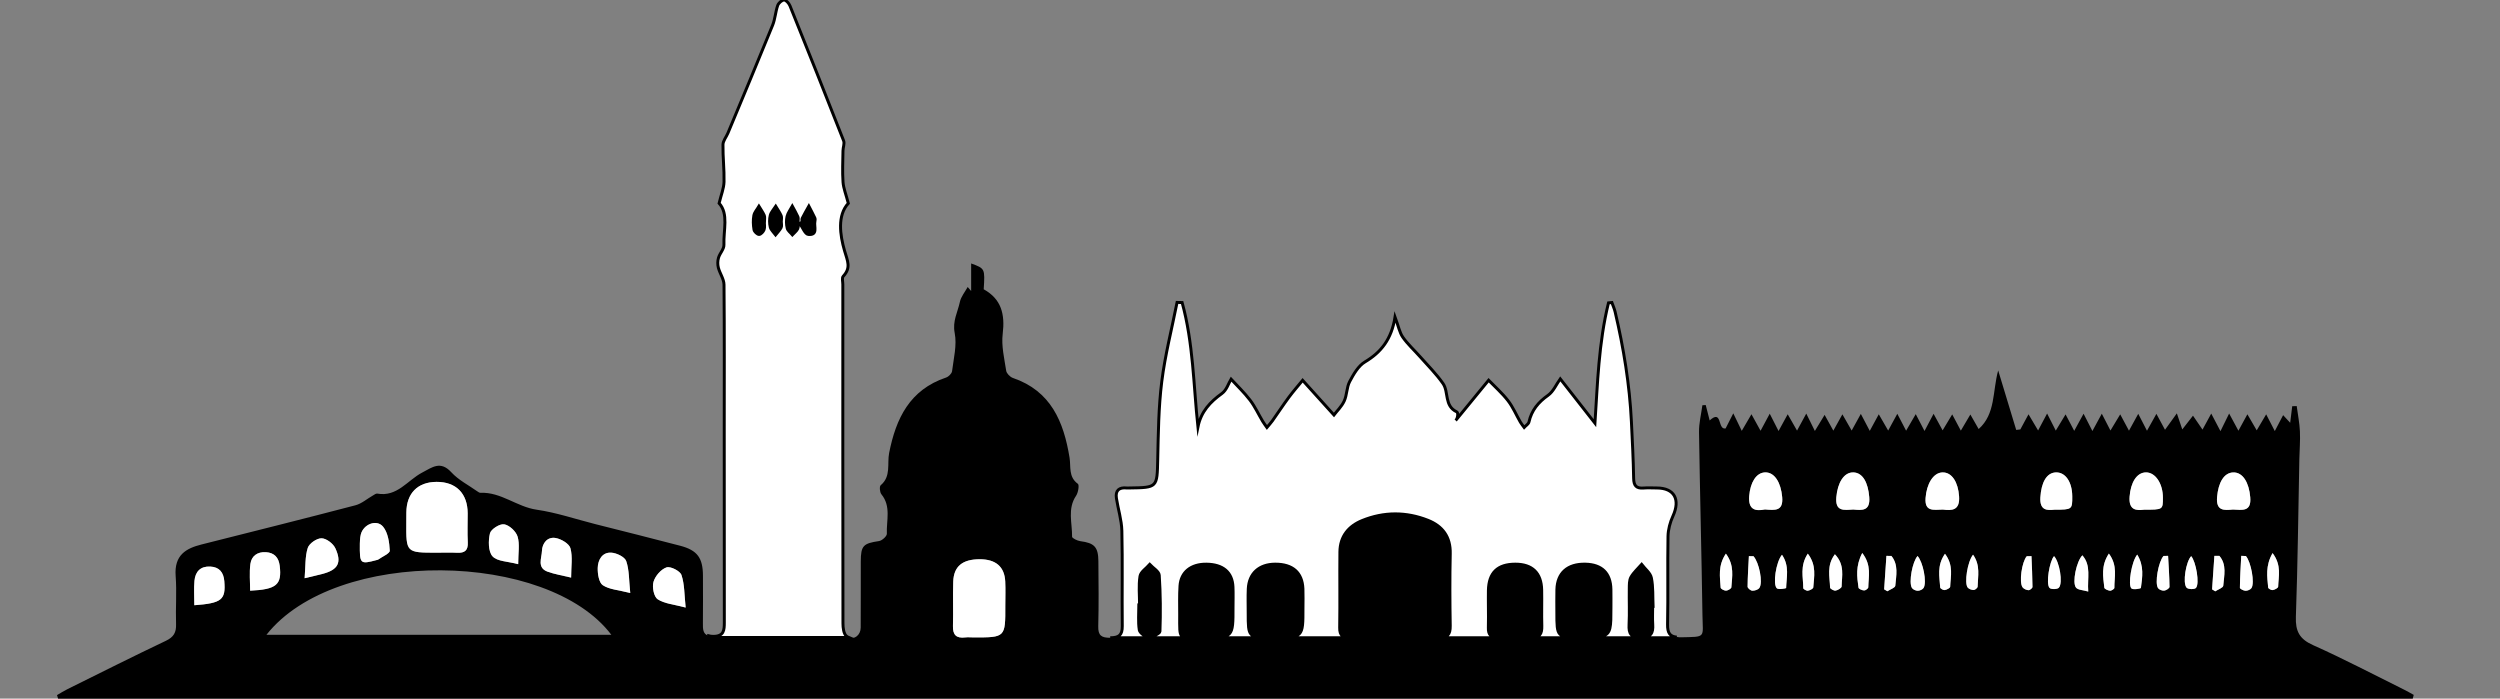
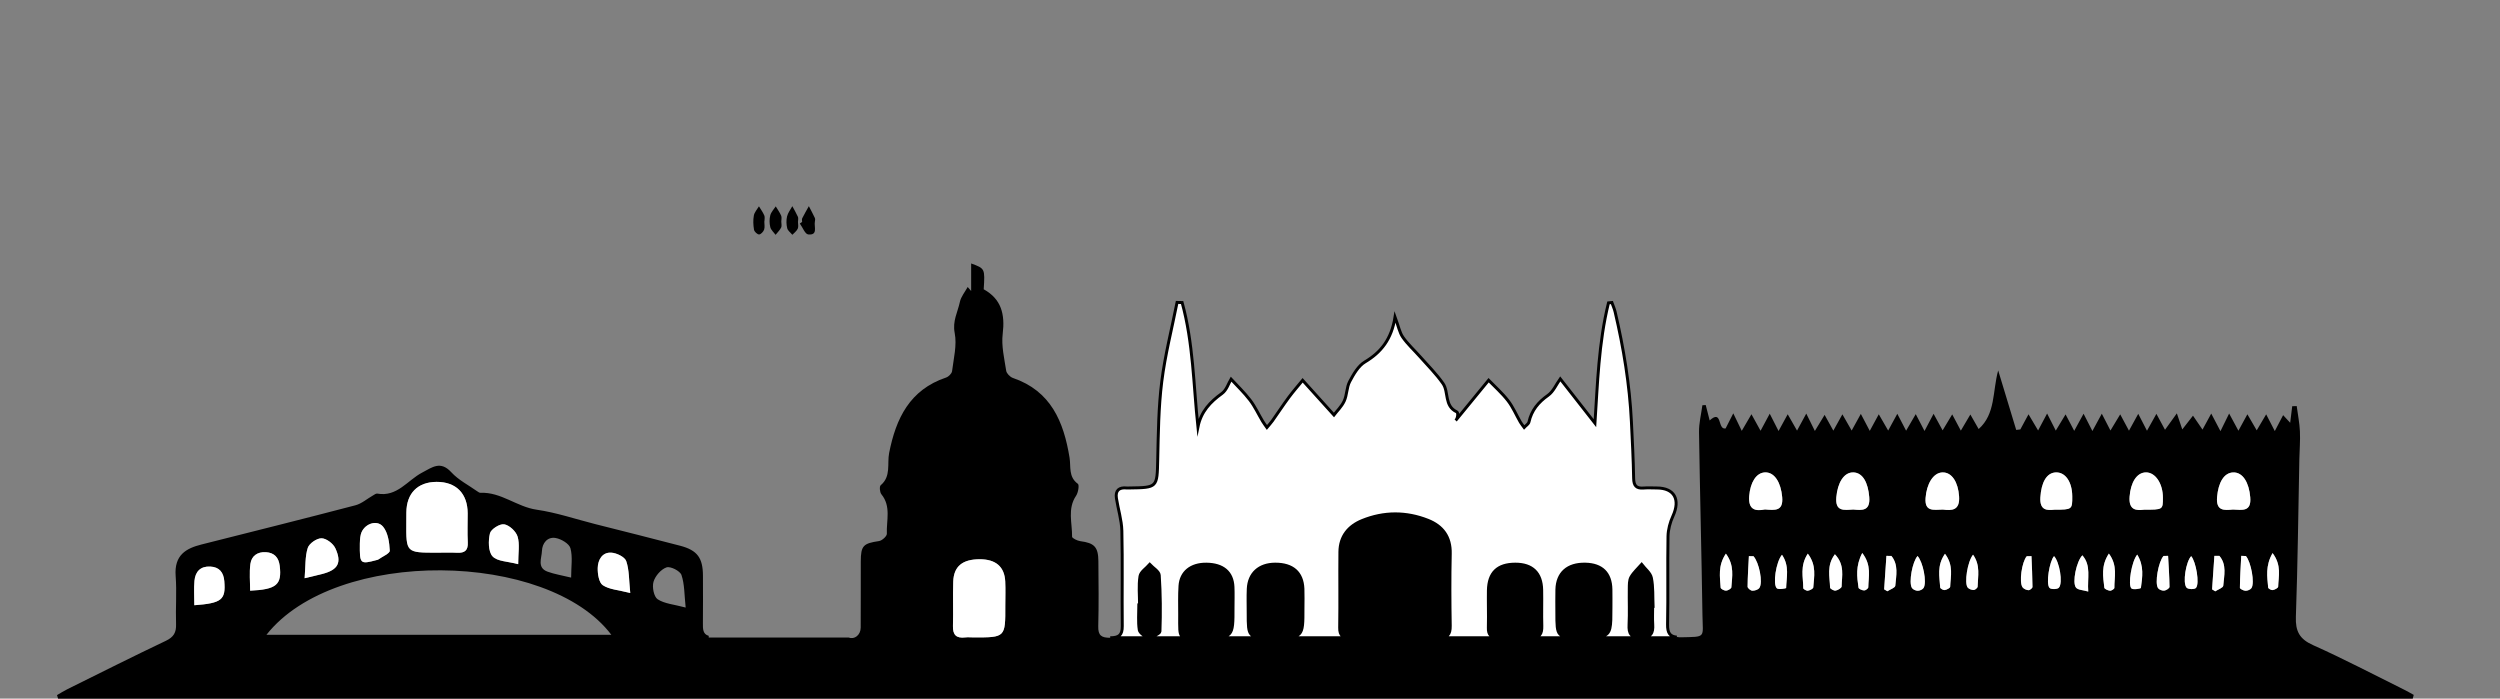
<svg xmlns="http://www.w3.org/2000/svg" version="1.1" id="Layer_1" x="0px" y="0px" width="841.89px" height="235.268px" viewBox="0 0 841.89 235.268" enable-background="new 0 0 841.89 235.268" xml:space="preserve">
  <rect x="0" y="0" width="841.89" height="235.268" fill="#808080" stroke="none" />
  <g>
    <path d="M809.539,232.218c-10.18-5.038-20.244-10.335-30.605-14.967c-4.591-2.051-5.953-4.701-5.783-9.556   c0.62-17.693,0.809-35.403,1.168-53.106c0.062-3.108,0.34-6.223,0.194-9.319c-0.134-2.852-0.705-5.683-1.084-8.523   c-0.504,0.017-1.008,0.033-1.511,0.05c-0.232,1.888-0.465,3.777-0.686,5.576c-0.689-0.749-1.418-1.536-2.376-2.574   c-1.027,1.966-1.782,3.412-2.804,5.365c-1.08-2.095-1.836-3.562-2.905-5.636c-1.24,2.1-2.125,3.598-3.185,5.392   c-1.089-1.875-1.962-3.379-3.141-5.409c-1.195,2.192-1.982,3.634-3.02,5.537c-1.098-2.032-1.917-3.554-3.125-5.793   c-1.151,2.343-1.924,3.916-2.918,5.938c-1.085-2.067-1.92-3.655-3.111-5.923c-1.193,2.195-2.004,3.687-2.936,5.401   c-1.168-1.707-2.083-3.044-3.21-4.692c-1.327,1.705-2.247,2.888-3.603,4.631c-0.648-1.918-1.08-3.194-1.83-5.409   c-1.554,2.157-2.695,3.739-3.988,5.533c-0.919-1.704-1.751-3.245-2.896-5.366c-1.26,2.258-2.11,3.783-3.174,5.689   c-1.059-2.051-1.851-3.587-2.94-5.701c-1.258,2.284-2.093,3.804-3.125,5.679c-1.067-1.991-1.852-3.453-2.949-5.499   c-1.274,2.113-2.167,3.59-3.284,5.443c-1.034-2.009-1.819-3.533-2.916-5.665c-1.265,2.332-2.099,3.869-3.164,5.831   c-1.074-2.101-1.878-3.673-2.975-5.82c-1.229,2.248-2.063,3.775-3.151,5.765c-1.075-2.048-1.839-3.502-2.91-5.542   c-1.266,2.095-2.166,3.585-3.297,5.459c-1.021-2.009-1.823-3.587-2.923-5.751c-1.204,2.265-2.024,3.81-3.032,5.707   c-1.167-1.967-2.047-3.453-3.23-5.448c-1.186,2.197-1.969,3.646-2.752,5.096c-0.464,0.057-0.927,0.114-1.391,0.171   c-1.919-6.331-3.838-12.662-6.074-20.04c-1.953,7.125-0.827,14.626-6.576,19.74c-0.783-1.376-1.65-2.896-2.791-4.898   c-1.233,2.094-2.104,3.568-3.204,5.436c-1.082-2.034-1.846-3.47-2.91-5.471c-1.28,2.133-2.169,3.614-3.225,5.373   c-1.071-1.959-1.903-3.481-3.045-5.571c-1.212,2.295-2.016,3.816-3.054,5.783c-1.095-2.105-1.854-3.567-2.95-5.673   c-1.27,2.181-2.141,3.678-3.246,5.578c-1.046-2.006-1.854-3.557-2.965-5.689c-1.227,2.253-2.064,3.792-3.075,5.647   c-1.129-1.958-1.995-3.459-3.164-5.486c-1.198,2.208-1.986,3.659-3.033,5.589c-1.078-2.049-1.89-3.593-3.007-5.718   c-1.204,2.187-2.052,3.727-3.09,5.611c-1.097-1.92-1.959-3.427-3.122-5.463c-1.208,2.177-2.005,3.613-3.048,5.495   c-1.063-1.922-1.853-3.349-2.938-5.312c-1.233,2.032-2.139,3.523-3.286,5.414c-1.013-2.046-1.798-3.632-2.895-5.849   c-1.229,2.264-2.06,3.797-3.107,5.73c-1.13-1.978-1.979-3.462-3.143-5.501c-1.217,2.225-2.012,3.677-3.085,5.638   c-1.05-2.062-1.852-3.636-2.968-5.832c-1.192,2.22-2.024,3.771-3.088,5.751c-1.1-1.995-1.934-3.508-3.069-5.568   c-1.289,2.208-2.159,3.7-3.265,5.595c-1.004-2.075-1.736-3.587-2.854-5.896c-1.173,2.31-1.969,3.875-2.582,5.083   c-2.816,0.576-1.03-6.625-5.37-2.695c-0.418-1.631-0.872-3.408-1.327-5.186c-0.375,0.025-0.75,0.051-1.126,0.076   c-0.397,3.013-1.177,6.031-1.132,9.038c0.302,20.537,0.858,41.071,1.156,61.608c0.113,7.827,1.369,7.296-7.316,7.494   c-0.492,0.012-0.932-0.004-1.333-0.045v0.207H373.865c-2.923,0.007-4.105-0.743-4.021-3.879c0.197-7.303,0.102-14.614,0.043-21.922   c-0.039-4.795-1.386-6.117-6.071-6.732c-1.021-0.134-2.795-0.999-2.788-1.504c0.071-4.608-1.625-9.39,1.351-13.792   c0.717-1.059,1.131-3.629,0.604-4.012c-3.241-2.347-2.31-5.779-2.806-8.823c-1.965-12.077-6.258-22.451-19.089-26.837   c-0.945-0.324-2.108-1.503-2.249-2.426c-0.629-4.125-1.669-8.393-1.172-12.438c0.805-6.552-0.424-11.684-6.399-14.995   c0.438-6.98,0.438-6.98-4.226-8.696c0,3.041,0,6.161,0,9.281c-0.391-0.45-0.781-0.899-1.171-1.349   c-0.908,1.671-2.255,3.25-2.63,5.034c-0.718,3.414-2.539,6.421-1.744,10.449c0.804,4.074-0.352,8.565-0.882,12.844   c-0.101,0.808-1.165,1.873-2.007,2.156c-12.244,4.113-16.897,13.76-19.194,25.443c-0.708,3.601,0.722,7.842-2.832,10.827   c-0.476,0.399-0.322,2.365,0.23,3.042c3.34,4.09,1.654,8.839,1.838,13.296c0.034,0.816-1.601,2.306-2.618,2.458   c-5.311,0.791-6.141,1.531-6.161,6.847c-0.028,7.443,0.027,14.887-0.029,22.33c-0.019,2.473-2.119,4.092-4.029,3.305h-47.149   v-0.566c-1.994-0.549-1.982-2.298-1.958-4.354c0.062-5.277,0.023-10.556,0.015-15.834c-0.01-6.042-1.863-8.621-7.686-10.152   c-9.537-2.508-19.112-4.878-28.67-7.306c-6.546-1.662-13.014-3.872-19.663-4.832c-6.66-0.962-11.954-5.979-18.888-5.683   c-0.351,0.015-0.752-0.262-1.07-0.487c-2.957-2.097-6.347-3.806-8.746-6.42c-3.671-4.002-6.406-1.7-9.852,0.103   c-4.909,2.568-8.402,8.283-15.103,7.066c-0.428-0.078-0.977,0.359-1.435,0.619c-1.971,1.119-3.798,2.761-5.912,3.315   c-17.252,4.518-34.554,8.842-51.847,13.205c-5.15,1.3-9.236,3.516-8.697,10.611c0.409,5.382-0.053,10.824,0.134,16.231   c0.097,2.805-0.805,4.345-3.431,5.595c-11.111,5.282-22.105,10.812-33.132,16.273c-1.21,0.6-2.353,1.338-3.527,2.011   c0.122,0.397,0.244,0.795,0.366,1.192c264.315,0,528.63,0,792.945,0c0.109-0.423,0.219-0.846,0.328-1.269   C811.74,233.403,810.659,232.771,809.539,232.218z M182.502,185.562c0.085-2.635,1.831-4.887,4.646-4.381   c1.87,0.337,4.539,1.913,4.954,3.447c0.792,2.928,0.23,6.223,0.23,9.881c-3.074-0.752-5.583-1.139-7.922-1.99   C180.763,191.193,182.424,187.953,182.502,185.562z M164.993,179.61c0.339-1.413,3.317-3.293,4.789-3.048   c1.752,0.292,3.996,2.386,4.525,4.149c0.77,2.562,0.197,5.528,0.197,9.279c-3.518-0.955-7.059-0.905-8.638-2.64   C164.403,185.743,164.402,182.075,164.993,179.61z M136.824,175.862c0.008-1.083,0.015-2.166,0.02-3.248   c0.029-6.482,3.806-10.313,10.19-10.337c6.555-0.025,10.441,3.911,10.459,10.608c0.009,3.248-0.13,6.503,0.036,9.743   c0.139,2.707-1.012,3.647-3.58,3.515c-2.295-0.119-4.601-0.025-6.901-0.025C136.748,186.117,136.748,186.117,136.824,175.862z    M121.177,183.061c0.036-0.38,0.001-1.759,0.317-3.052c0.848-3.461,5.344-5.283,7.518-2.631c1.647,2.011,2.112,5.302,2.247,8.065   c0.045,0.935-2.528,2.001-3.911,2.999c-0.104,0.075-0.252,0.092-0.383,0.127C121.227,190.098,121.111,190.007,121.177,183.061z    M103.64,184.514c0.486-1.507,3.035-3.258,4.635-3.243c1.603,0.016,3.908,1.757,4.642,3.332c2.277,4.877,0.908,7.272-4.222,8.638   c-1.649,0.438-3.317,0.809-6.116,1.485C102.915,190.725,102.699,187.433,103.64,184.514z M65.435,203.818   c0-2.946-0.193-5.618,0.05-8.249c0.284-3.06,2.014-4.938,5.315-4.776c3.074,0.15,4.493,1.956,4.739,4.92   C76.06,201.962,74.716,203.127,65.435,203.818z M84.324,189.892c0.364-2.682,2.387-4.116,5.217-3.945   c2.844,0.172,4.314,1.814,4.654,4.585c0.778,6.355-1.045,7.975-9.962,8.383C84.232,195.896,83.922,192.845,84.324,189.892z    M89.719,213.783c23.327-29.567,94.739-28.355,116.161,0C166.927,213.783,128.452,213.783,89.719,213.783z M203.003,197.08   c-1.32-0.876-1.771-3.823-1.72-5.816c0.067-2.671,1.474-5.335,4.562-5.157c1.798,0.105,4.551,1.432,5.038,2.842   c1.048,3.034,0.907,6.479,1.358,10.747C208.275,198.679,205.201,198.539,203.003,197.08z M221.465,201.802   c-1.284-0.847-1.91-4.128-1.391-5.888c0.576-1.955,2.523-4.206,4.383-4.846c1.312-0.45,4.572,1.201,5.033,2.567   c1.063,3.146,0.952,6.689,1.413,10.96C226.964,203.536,223.78,203.327,221.465,201.802z M327.848,214.653   c-0.944-0.002-1.9-0.104-2.83,0.007c-2.929,0.35-4.19-0.811-4.104-3.833c0.142-4.987-0.071-9.983,0.095-14.968   c0.172-5.151,3.126-7.528,8.932-7.53c5.393-0.001,8.343,2.517,8.583,7.501c0.13,2.69,0.023,5.393,0.023,8.09   C338.584,214.677,338.584,214.677,327.848,214.653z M583.045,197.782c-0.029,0.443-1.156,1.108-1.794,1.13   c-0.62,0.021-1.792-0.621-1.815-1.023c-0.21-3.606-0.997-7.347,1.768-11.452C584.164,190.45,583.285,194.193,583.045,197.782z    M592.473,197.996c-0.431,0.599-1.571,0.957-2.371,0.931c-0.571-0.02-1.596-0.869-1.592-1.341   c0.027-3.435,0.265-6.865,0.436-10.297c0.514,0.005,1.027,0.009,1.542,0.014C592.381,189.355,593.773,196.185,592.473,197.996z    M594.375,171.56c-3.417,0.697-5.692-0.004-5.317-4.576c0.364-4.42,2.296-7.771,5.295-7.9c3.255-0.14,5.377,3.44,5.81,8.296   C600.594,172.242,597.688,171.821,594.375,171.56z M601.49,198.037c-0.002,0.093-2.524,0.611-3.123,0.083   c-1.431-1.26-0.309-8.911,1.729-11.298C602.685,190.617,601.601,194.417,601.49,198.037z M610.633,197.82   c-0.03,0.435-1.157,1.011-1.835,1.107c-0.486,0.07-1.543-0.551-1.54-0.859c0.02-3.613-1.232-7.413,1.533-11.631   C611.824,190.438,610.885,194.21,610.633,197.82z M620.179,197.504c-0.009,0.506-1.273,1.266-2.042,1.393   c-0.573,0.095-1.836-0.628-1.847-1.011c-0.092-3.615-1.258-7.437,1.625-11.234C621.33,190.247,620.239,194.004,620.179,197.504z    M629.158,197.784c-0.005,0.387-0.928,1.087-1.397,1.063c-0.674-0.032-1.839-0.523-1.897-0.945   c-0.506-3.603-1.047-7.263,1.262-11.689C630.37,190.428,629.207,194.21,629.158,197.784z M624.104,171.581   c-3.123,0.187-6.141,0.778-5.712-4.147c0.421-4.838,2.538-8.455,5.77-8.347c3.148,0.105,4.908,3.425,5.318,8.257   C629.885,172.123,627.104,171.878,624.104,171.581z M638.253,197.249c-0.063,0.698-1.751,1.248-2.688,1.865   c-0.355-0.219-0.71-0.438-1.065-0.656c0.255-3.752,0.509-7.505,0.763-11.257c0.558,0.001,1.115,0.004,1.673,0.005   C639.382,190.176,638.564,193.823,638.253,197.249z M647.777,197.986c-0.341,0.543-1.295,0.962-1.966,0.959   c-0.672-0.001-1.624-0.424-1.964-0.968c-1.154-1.851,0.201-8.917,1.902-10.738C647.571,189.217,648.968,196.092,647.777,197.986z    M656.736,197.588c-0.015,0.423-1.152,1.02-1.836,1.129c-0.474,0.076-1.507-0.52-1.526-0.858   c-0.204-3.593-1.211-7.336,1.613-11.376C657.968,190.443,656.861,194.11,656.736,197.588z M654.28,171.598   c-3.18,0.083-6.181,0.806-5.831-3.919c0.346-4.667,2.548-8.497,5.685-8.589c3.204-0.094,5.277,3.329,5.6,8.04   C660.064,171.966,657.255,171.985,654.28,171.598z M665.979,197.565c-0.008,0.41-0.867,1.133-1.326,1.128   c-0.698-0.006-1.629-0.335-2.039-0.858c-1.153-1.469-0.096-8.668,1.823-11.043C667.003,190.427,666.048,194.082,665.979,197.565z    M683.108,198.755c-0.698-0.047-1.601-0.43-1.999-0.975c-1.246-1.705-0.231-8.575,1.403-10.463   c0.533-0.011,1.065-0.022,1.598-0.033c0.135,3.461,0.312,6.921,0.337,10.382C684.45,198.052,683.549,198.784,683.108,198.755z    M693.343,197.909c-0.501,0.568-2.612,0.626-3.139,0.087c-1.319-1.35-0.01-9.061,1.506-10.711   C693.492,189.082,694.803,196.253,693.343,197.909z M691.833,171.641c-2.386,0.256-4.997,0.345-4.727-4.147   c0.299-4.957,2.049-8.283,5.197-8.406c3.223-0.125,5.505,3.185,5.542,8.039C697.879,171.583,697.812,171.64,691.833,171.641z    M703.227,199.208c-1.738-0.514-3.453-0.499-4.123-1.328c-1.369-1.696,0.174-8.909,2.15-10.872   C704.307,190.512,702.881,194.577,703.227,199.208z M712.026,197.982c0.006,0.334-0.997,0.995-1.478,0.948   c-0.688-0.068-1.858-0.59-1.904-1.017c-0.388-3.617-1.206-7.347,1.535-11.498C713.236,190.54,711.972,194.375,712.026,197.982z    M720.963,197.989c-0.032,0.236-2.563,0.702-3.175,0.179c-1.28-1.097,0.037-9.17,1.938-11.402   C722.105,190.648,721.448,194.367,720.963,197.989z M722.036,171.641c-2.601,0.333-5.231,0.227-4.884-4.39   c0.354-4.733,2.382-8.167,5.545-8.168c3.157,0,5.671,3.767,5.679,8.517C728.383,171.647,728.383,171.647,722.036,171.641z    M728.833,198.9c-0.67,0.076-1.681-0.292-2.076-0.816c-1.226-1.628,0.108-8.961,1.822-10.858c0.513-0.012,1.026-0.024,1.539-0.037   c0.187,3.485,0.439,6.971,0.475,10.458C730.598,198.086,729.486,198.826,728.833,198.9z M739.487,198.001   c-0.514,0.537-2.63,0.478-3.137-0.092c-1.44-1.618-0.175-8.879,1.543-10.625C739.494,189.076,740.832,196.594,739.487,198.001z    M748.698,197.237c-0.059,0.703-1.759,1.27-2.702,1.899c-0.354-0.223-0.708-0.445-1.062-0.668   c0.258-3.762,0.515-7.524,0.772-11.286c0.561,0.004,1.12,0.007,1.681,0.011C749.942,190.146,748.982,193.817,748.698,197.237z    M751.955,171.589c-2.922,0.273-5.761,0.578-5.34-4.244c0.415-4.755,2.259-8.145,5.416-8.25c3.281-0.11,5.344,3.449,5.754,8.358   C758.201,172.435,755.11,171.726,751.955,171.589z M758.188,198.046c-0.364,0.533-1.328,0.924-2.003,0.901   c-0.668-0.021-1.89-0.651-1.886-1.004c0.034-3.587,0.271-7.172,0.451-10.757c0.521,0.021,1.044,0.041,1.565,0.062   C758.036,189.201,759.371,196.315,758.188,198.046z M767.184,197.579c-0.014,0.423-1.148,1.027-1.83,1.14   c-0.476,0.078-1.508-0.5-1.537-0.851c-0.316-3.616-0.985-7.323,1.49-11.615C768.427,190.428,767.288,194.101,767.184,197.579z" />
    <path fill="#FFFFFF" d="M147.049,186.117c2.301,0,4.606-0.094,6.901,0.025c2.568,0.132,3.719-0.808,3.58-3.515   c-0.167-3.24-0.027-6.495-0.036-9.743c-0.018-6.697-3.904-10.634-10.459-10.608c-6.385,0.024-10.161,3.855-10.19,10.337   c-0.005,1.083-0.012,2.165-0.02,3.248C136.748,186.117,136.748,186.117,147.049,186.117z" />
    <path fill="#FFFFFF" d="M338.523,195.83c-0.24-4.984-3.19-7.502-8.583-7.501c-5.806,0.002-8.759,2.379-8.932,7.53   c-0.166,4.984,0.046,9.98-0.095,14.968c-0.086,3.022,1.176,4.183,4.104,3.833c0.93-0.111,1.886-0.009,2.83-0.007   c10.736,0.023,10.736,0.023,10.699-10.733C338.546,201.223,338.653,198.521,338.523,195.83z" />
    <path fill="#FFFFFF" d="M600.162,167.379c-0.433-4.855-2.555-8.436-5.81-8.296c-2.999,0.129-4.931,3.48-5.295,7.9   c-0.375,4.572,1.9,5.273,5.317,4.576C597.688,171.821,600.594,172.242,600.162,167.379z" />
    <path fill="#FFFFFF" d="M624.161,159.087c-3.231-0.107-5.349,3.509-5.77,8.347c-0.429,4.925,2.589,4.333,5.712,4.147   c3,0.297,5.781,0.542,5.376-4.237C629.069,162.512,627.31,159.192,624.161,159.087z" />
    <path fill="#FFFFFF" d="M757.785,167.453c-0.41-4.91-2.473-8.469-5.754-8.358c-3.157,0.105-5.001,3.496-5.416,8.25   c-0.421,4.822,2.418,4.517,5.34,4.244C755.11,171.726,758.201,172.435,757.785,167.453z" />
    <path fill="#FFFFFF" d="M728.376,167.599c-0.008-4.75-2.521-8.517-5.679-8.517c-3.163,0.002-5.19,3.436-5.545,8.168   c-0.348,4.617,2.283,4.723,4.884,4.39C728.383,171.647,728.383,171.647,728.376,167.599z" />
    <path fill="#FFFFFF" d="M654.134,159.09c-3.137,0.092-5.339,3.921-5.685,8.589c-0.35,4.725,2.651,4.001,5.831,3.919   c2.975,0.387,5.784,0.368,5.453-4.468C659.411,162.418,657.338,158.996,654.134,159.09z" />
-     <path fill="#FFFFFF" d="M224.457,191.068c-1.86,0.64-3.807,2.891-4.383,4.846c-0.519,1.76,0.107,5.041,1.391,5.888   c2.314,1.525,5.499,1.734,9.437,2.794c-0.461-4.271-0.349-7.813-1.413-10.96C229.029,192.27,225.769,190.618,224.457,191.068z" />
    <path fill="#FFFFFF" d="M205.845,186.107c-3.088-0.178-4.495,2.486-4.562,5.157c-0.05,1.993,0.4,4.94,1.72,5.816   c2.198,1.459,5.272,1.599,9.237,2.616c-0.451-4.268-0.31-7.713-1.358-10.747C210.396,187.539,207.643,186.212,205.845,186.107z" />
    <path fill="#FFFFFF" d="M112.917,184.602c-0.734-1.574-3.039-3.316-4.642-3.332c-1.601-0.015-4.149,1.736-4.635,3.243   c-0.94,2.919-0.725,6.211-1.061,10.212c2.799-0.677,4.466-1.047,6.116-1.485C113.825,191.874,115.194,189.479,112.917,184.602z" />
-     <path fill="#FFFFFF" d="M184.41,192.519c2.34,0.852,4.849,1.238,7.922,1.99c0-3.658,0.562-6.953-0.23-9.881   c-0.415-1.534-3.083-3.11-4.954-3.447c-2.815-0.506-4.561,1.746-4.646,4.381C182.424,187.953,180.763,191.193,184.41,192.519z" />
    <path fill="#FFFFFF" d="M94.194,190.532c-0.339-2.771-1.81-4.413-4.654-4.585c-2.83-0.171-4.853,1.263-5.217,3.945   c-0.401,2.953-0.092,6.004-0.092,9.023C93.149,198.507,94.973,196.888,94.194,190.532z" />
    <path fill="#FFFFFF" d="M70.801,190.793c-3.301-0.162-5.031,1.717-5.315,4.776c-0.244,2.631-0.05,5.303-0.05,8.249   c9.281-0.691,10.625-1.856,10.105-8.105C75.293,192.749,73.875,190.943,70.801,190.793z" />
    <path fill="#FFFFFF" d="M692.304,159.087c-3.148,0.123-4.898,3.449-5.197,8.406c-0.271,4.493,2.341,4.404,4.727,4.147   c5.979-0.001,6.046-0.059,6.013-4.515C697.809,162.272,695.526,158.962,692.304,159.087z" />
    <path fill="#FFFFFF" d="M126.965,188.569c0.13-0.035,0.278-0.052,0.383-0.127c1.382-0.998,3.956-2.064,3.911-2.999   c-0.135-2.764-0.6-6.055-2.247-8.065c-2.173-2.652-6.669-0.83-7.518,2.631c-0.316,1.293-0.282,2.672-0.317,3.052   C121.111,190.007,121.227,190.098,126.965,188.569z" />
    <path fill="#FFFFFF" d="M174.504,189.99c0-3.75,0.573-6.717-0.197-9.279c-0.53-1.764-2.773-3.857-4.525-4.149   c-1.471-0.245-4.45,1.635-4.789,3.048c-0.591,2.464-0.59,6.133,0.873,7.74C167.446,189.085,170.986,189.035,174.504,189.99z" />
    <path fill="#FFFFFF" d="M754.751,187.187c-0.181,3.585-0.417,7.17-0.451,10.757c-0.004,0.353,1.218,0.982,1.886,1.004   c0.675,0.022,1.639-0.368,2.003-0.901c1.183-1.73-0.152-8.845-1.872-10.798C755.795,187.228,755.272,187.207,754.751,187.187z" />
    <path fill="#FFFFFF" d="M728.579,187.226c-1.714,1.897-3.048,9.23-1.822,10.858c0.396,0.524,1.406,0.893,2.076,0.816   c0.653-0.074,1.765-0.814,1.76-1.253c-0.035-3.487-0.288-6.973-0.475-10.458C729.605,187.202,729.092,187.214,728.579,187.226z" />
    <path fill="#FFFFFF" d="M701.254,187.008c-1.977,1.963-3.52,9.176-2.15,10.872c0.67,0.829,2.385,0.814,4.123,1.328   C702.881,194.577,704.307,190.512,701.254,187.008z" />
    <path fill="#FFFFFF" d="M588.945,187.289c-0.171,3.432-0.408,6.863-0.436,10.297c-0.004,0.472,1.021,1.321,1.592,1.341   c0.8,0.026,1.94-0.332,2.371-0.931c1.301-1.812-0.092-8.641-1.985-10.694C589.973,187.297,589.459,187.293,588.945,187.289z" />
    <path fill="#FFFFFF" d="M643.848,197.978c0.34,0.544,1.292,0.967,1.964,0.968c0.671,0.003,1.625-0.416,1.966-0.959   c1.19-1.895-0.206-8.77-2.027-10.747C644.049,189.061,642.693,196.127,643.848,197.978z" />
    <path fill="#FFFFFF" d="M616.29,197.886c0.011,0.383,1.273,1.105,1.847,1.011c0.769-0.127,2.033-0.887,2.042-1.393   c0.061-3.5,1.151-7.257-2.264-10.852C615.032,190.449,616.198,194.271,616.29,197.886z" />
    <path fill="#FFFFFF" d="M579.436,197.889c0.023,0.402,1.195,1.045,1.815,1.023c0.638-0.021,1.765-0.687,1.794-1.13   c0.24-3.589,1.119-7.332-1.842-11.345C578.438,190.542,579.226,194.282,579.436,197.889z" />
    <path fill="#FFFFFF" d="M607.258,198.068c-0.003,0.309,1.054,0.93,1.54,0.859c0.678-0.097,1.805-0.673,1.835-1.107   c0.252-3.61,1.191-7.383-1.842-11.383C606.025,190.655,607.277,194.455,607.258,198.068z" />
    <path fill="#FFFFFF" d="M690.204,197.996c0.526,0.539,2.638,0.481,3.139-0.087c1.46-1.656,0.149-8.827-1.633-10.625   C690.194,188.936,688.885,196.646,690.204,197.996z" />
    <path fill="#FFFFFF" d="M717.788,198.168c0.611,0.523,3.143,0.058,3.175-0.179c0.485-3.622,1.143-7.341-1.236-11.223   C717.825,188.998,716.508,197.071,717.788,198.168z" />
    <path fill="#FFFFFF" d="M598.367,198.12c0.599,0.528,3.121,0.01,3.123-0.083c0.11-3.62,1.194-7.42-1.394-11.215   C598.059,189.209,596.937,196.86,598.367,198.12z" />
    <path fill="#FFFFFF" d="M625.863,197.902c0.059,0.422,1.224,0.913,1.897,0.945c0.47,0.023,1.393-0.677,1.397-1.063   c0.049-3.574,1.212-7.356-2.033-11.571C624.816,190.64,625.357,194.3,625.863,197.902z" />
    <path fill="#FFFFFF" d="M635.262,187.201c-0.254,3.752-0.508,7.505-0.763,11.257c0.355,0.219,0.71,0.438,1.065,0.656   c0.938-0.617,2.625-1.167,2.688-1.865c0.312-3.426,1.129-7.073-1.318-10.043C636.377,187.205,635.819,187.202,635.262,187.201z" />
    <path fill="#FFFFFF" d="M708.645,197.914c0.046,0.427,1.216,0.948,1.904,1.017c0.48,0.047,1.483-0.614,1.478-0.948   c-0.055-3.607,1.21-7.442-1.847-11.566C707.438,190.567,708.257,194.297,708.645,197.914z" />
    <path fill="#FFFFFF" d="M736.351,197.909c0.507,0.569,2.623,0.629,3.137,0.092c1.345-1.407,0.007-8.925-1.594-10.716   C736.176,189.03,734.91,196.291,736.351,197.909z" />
    <path fill="#FFFFFF" d="M745.707,187.183c-0.258,3.762-0.515,7.524-0.772,11.286c0.354,0.223,0.707,0.445,1.062,0.668   c0.943-0.63,2.644-1.196,2.702-1.899c0.284-3.42,1.244-7.091-1.311-10.044C746.827,187.189,746.268,187.187,745.707,187.183z" />
    <path fill="#FFFFFF" d="M682.513,187.317c-1.635,1.888-2.649,8.758-1.403,10.463c0.398,0.545,1.301,0.928,1.999,0.975   c0.44,0.029,1.342-0.703,1.339-1.089c-0.024-3.461-0.202-6.921-0.337-10.382C683.578,187.295,683.046,187.306,682.513,187.317z" />
    <path fill="#FFFFFF" d="M662.613,197.835c0.41,0.523,1.341,0.853,2.039,0.858c0.459,0.005,1.318-0.718,1.326-1.128   c0.069-3.483,1.024-7.139-1.542-10.774C662.518,189.167,661.46,196.366,662.613,197.835z" />
    <path fill="#FFFFFF" d="M653.374,197.858c0.02,0.339,1.053,0.935,1.526,0.858c0.684-0.109,1.821-0.706,1.836-1.129   c0.125-3.478,1.231-7.145-1.749-11.105C652.163,190.522,653.17,194.266,653.374,197.858z" />
    <path fill="#FFFFFF" d="M763.816,197.868c0.029,0.351,1.062,0.929,1.537,0.851c0.682-0.112,1.816-0.717,1.83-1.14   c0.104-3.479,1.243-7.151-1.877-11.326C762.831,190.545,763.5,194.252,763.816,197.868z" />
    <path fill="#FFFFFF" d="M493.054,138.111c-0.858,1.046-1.722,2.101-2.584,3.154c-0.001,0-0.001,0.001-0.001,0.001   C491.333,140.211,492.195,139.159,493.054,138.111z" />
    <path fill="#FFFFFF" d="M490.469,141.267L490.469,141.267c-0.081,0.098-0.161,0.196-0.242,0.295   C490.315,141.486,490.396,141.384,490.469,141.267z" />
    <path fill="#FFFFFF" stroke="#000000" stroke-miterlimit="10" d="M564.667,214.568c-2.294-0.229-3.164-1.373-3.104-4.307   c0.204-9.875-0.031-19.759,0.147-29.635c0.042-2.299,0.702-4.734,1.664-6.839c2.557-5.597,0.461-9.447-5.429-9.455   c-1.488-0.002-2.985-0.105-4.464,0.016c-2.444,0.2-3.301-0.791-3.343-3.26c-0.108-6.347-0.44-12.691-0.749-19.034   c-0.61-12.525-2.622-24.848-5.491-37.04c-0.252-1.071-0.725-2.089-1.095-3.132c-0.379,0.037-0.758,0.074-1.137,0.11   c-3.331,13.488-3.689,27.408-4.558,40.518c-3.953-5.05-7.861-10.043-11.685-14.928c-1.315,1.843-2.312,4.272-4.122,5.552   c-3.285,2.325-5.533,5.042-6.418,8.974c-0.156,0.695-1.057,1.223-1.613,1.827c-0.43-0.594-0.914-1.156-1.278-1.789   c-1.387-2.411-2.481-5.041-4.164-7.219c-1.972-2.553-4.44-4.721-6.528-6.883c-2.577,3.146-5.385,6.572-8.247,10.066   c-0.858,1.048-1.721,2.101-2.585,3.155v0c-0.073,0.117-0.153,0.22-0.242,0.295c0.081-0.099,0.161-0.197,0.242-0.295v0   c0.062-0.1,0.117-0.212,0.167-0.332c0.024-0.059,0.042-0.123,0.063-0.186c0.025-0.073,0.051-0.145,0.07-0.221   c0.018-0.064,0.029-0.129,0.044-0.195c0.017-0.08,0.032-0.157,0.044-0.237c0.009-0.063,0.015-0.123,0.021-0.185   c0.008-0.082,0.014-0.162,0.015-0.241c0.002-0.056,0.002-0.11,0-0.164c-0.003-0.08-0.011-0.153-0.021-0.226   c-0.007-0.045-0.012-0.09-0.021-0.131c-0.017-0.073-0.04-0.134-0.066-0.193c-0.012-0.028-0.021-0.061-0.035-0.084   c-0.045-0.075-0.099-0.135-0.166-0.166c-4.284-2.002-2.648-6.688-4.639-9.545c-2.262-3.248-5.124-6.08-7.758-9.065   c-1.927-2.184-4.127-4.167-5.781-6.536c-1.101-1.578-1.455-3.677-2.608-6.804c-1.2,7.486-4.674,11.866-10.139,15.13   c-2.245,1.34-3.83,4.145-5.134,6.592c-1.043,1.959-0.901,4.528-1.848,6.564c-0.881,1.895-2.504,3.445-3.464,4.707   c-3.604-3.992-7.174-7.948-10.538-11.676c-1.497,1.833-3.156,3.717-4.645,5.727c-1.914,2.583-3.675,5.279-5.534,7.903   c-0.56,0.789-1.229,1.498-1.848,2.244c-0.482-0.692-1.008-1.359-1.438-2.083c-1.415-2.377-2.583-4.937-4.246-7.122   c-1.946-2.557-4.312-4.795-6.397-7.064c-0.793,1.312-1.481,3.683-3.059,4.822c-3.944,2.847-7.045,6.062-8.1,11.3   c-1.488-14.217-1.575-28.333-5.314-41.917c-0.569-0.012-1.138-0.023-1.707-0.035c-1.767,8.883-4.034,17.704-5.154,26.668   c-1.083,8.674-1.161,17.492-1.359,26.253c-0.213,9.423-0.05,9.427-9.615,9.564c-0.271,0.004-0.545,0.031-0.812,0.002   c-2.614-0.29-3.888,0.852-3.48,3.479c0.568,3.667,1.744,7.302,1.83,10.97c0.25,10.686,0.01,21.381,0.137,32.071   c0.036,3.062-1.135,3.912-4.069,3.919h190.802V214.568z M390.619,212.633c-0.026,0.73-2.536,1.905-3.883,1.889   c-1.084-0.014-2.925-1.397-3.076-2.381c-0.423-2.761-0.147-5.63-0.147-8.456c0.08-0.001,0.16-0.001,0.241-0.001   c0-3.225-0.35-6.507,0.154-9.65c0.234-1.458,2.13-2.649,3.273-3.961c1.117,1.205,3.115,2.35,3.2,3.622   C390.798,199.991,390.843,206.325,390.619,212.633z M405.079,214.696c-8.39-0.066-7.817,1.382-7.814-7.696   c0.001-3.232-0.102-6.473,0.105-9.692c0.299-4.663,3.718-7.375,8.894-7.32c5.579,0.059,8.731,2.717,8.945,7.653   c0.1,2.286,0.018,4.579,0.018,6.868C415.245,214.717,415.244,214.775,405.079,214.696z M428.702,214.714   c-8.367,0.002-8.368,0.002-8.368-8.305c0-2.705-0.091-5.415,0.029-8.114c0.231-5.194,3.658-8.289,9.04-8.312   c5.891-0.024,9.133,2.81,9.363,8.278c0.09,2.16,0.014,4.327,0.014,6.491C438.801,214.71,438.801,214.71,428.702,214.714z    M488.377,210.771c0.049,2.98-0.986,4.073-4.003,3.954c-4.991-0.196-9.996-0.053-14.995-0.053c0,0.005,0,0.011,0,0.017   c-4.863,0-9.729-0.094-14.59,0.039c-2.498,0.067-3.688-0.57-3.643-3.367c0.138-8.51-0.012-17.023,0.074-25.535   c0.053-5.184,2.903-8.663,7.517-10.535c7.304-2.963,14.776-2.975,22.1-0.09c4.969,1.958,7.673,5.584,7.544,11.252   C488.196,194.556,488.244,202.667,488.377,210.771z M515.548,214.673c-3.639-0.187-7.298-0.133-10.939,0.003   c-2.429,0.09-3.486-0.836-3.397-3.276c0.089-2.429,0.019-4.863,0.014-7.295c-0.004-1.757-0.033-3.514,0.001-5.27   c0.115-5.968,3.07-8.842,9.066-8.85c5.685-0.008,8.759,2.942,8.873,8.658c0.081,4.052-0.072,8.108,0.049,12.159   C519.293,213.466,518.509,214.824,515.548,214.673z M542.496,204.566c0,6.621,0,8.872-2.852,9.641   c-0.657,0.177-1.467,0.275-2.464,0.33c-0.408,0.022-0.849,0.038-1.323,0.049c-0.474,0.01-0.981,0.016-1.526,0.019   c-0.544,0.003-1.125,0.004-1.744,0.005c-8.309,0.011-8.309,0.011-8.308-8.376c0-2.569-0.053-5.141,0.015-7.708   c0.146-5.59,3.613-8.659,9.566-8.541c5.567,0.111,8.529,3.013,8.627,8.496C542.524,200.509,542.494,202.538,542.496,204.566z    M556.569,210.278c0.193,2.928-0.593,4.387-3.989,4.402c-3.366,0.017-4.143-1.282-3.986-4.312c0.207-4.023,0.01-8.065,0.074-12.098   c0.021-1.328-0.038-2.854,0.571-3.931c0.9-1.59,2.366-2.858,3.591-4.263c1.141,1.495,2.94,2.857,3.278,4.517   c0.637,3.119,0.428,6.41,0.57,9.63c-0.044,0.002-0.089,0.004-0.135,0.006C556.544,206.246,556.437,208.271,556.569,210.278z" />
    <path fill="#FFFFFF" d="M490.47,141.265c0.061-0.099,0.116-0.211,0.166-0.331C490.586,141.054,490.531,141.166,490.47,141.265   C490.469,141.266,490.469,141.265,490.47,141.265z" />
    <polygon fill="#FFFFFF" points="490.469,141.266 490.47,141.265 490.469,141.266  " />
    <path fill="#FFFFFF" d="M493.054,138.111c2.862-3.494,5.67-6.92,8.247-10.066C498.723,131.191,495.916,134.617,493.054,138.111z" />
    <path d="M480.837,175.201c-7.323-2.885-14.796-2.873-22.1,0.09c-4.613,1.872-7.464,5.351-7.517,10.535   c-0.086,8.511,0.063,17.025-0.074,25.535c-0.046,2.797,1.145,3.435,3.643,3.367c4.86-0.133,9.727-0.039,14.59-0.039   c0-0.006,0-0.012,0-0.017c4.999,0,10.004-0.144,14.995,0.053c3.017,0.119,4.052-0.974,4.003-3.954   c-0.133-8.104-0.181-16.215,0.004-24.317C488.51,180.786,485.806,177.159,480.837,175.201z" />
    <path d="M542.494,204.566c0-2.028,0.03-4.058-0.007-6.086c-0.098-5.483-3.06-8.385-8.627-8.496   c-5.953-0.118-9.42,2.951-9.566,8.541c-0.067,2.567-0.015,5.139-0.015,7.708c-0.001,8.387-0.001,8.387,8.308,8.376   c0.619-0.001,1.2-0.002,1.744-0.005c0.545-0.003,1.053-0.009,1.526-0.019c0.475-0.011,0.915-0.026,1.323-0.049   c0.997-0.055,1.807-0.153,2.464-0.33C542.496,213.438,542.496,211.188,542.494,204.566z" />
    <path fill="#FFFFFF" d="M542.494,204.566c0.002,6.621,0.002,8.872-2.85,9.641c2.852-0.769,2.852-3.02,2.852-9.641   c-0.002-2.028,0.028-4.058-0.009-6.086C542.524,200.509,542.494,202.538,542.494,204.566z" />
    <path d="M438.766,198.261c-0.23-5.469-3.473-8.303-9.363-8.278c-5.382,0.023-8.809,3.118-9.04,8.312   c-0.12,2.699-0.029,5.409-0.029,8.114c0,8.307,0.001,8.307,8.368,8.305c10.099-0.004,10.099-0.004,10.077-9.962   C438.779,202.588,438.855,200.421,438.766,198.261z" />
    <path d="M519.165,198.644c-0.114-5.716-3.188-8.666-8.873-8.658c-5.996,0.008-8.951,2.882-9.066,8.85   c-0.034,1.756-0.005,3.513,0.004,5.27c0,2.432,0.07,4.866-0.019,7.295c-0.089,2.44,0.969,3.366,3.397,3.276   c3.642-0.136,7.301-0.189,10.939-0.003c2.961,0.151,3.745-1.207,3.666-3.87C519.093,206.752,519.246,202.695,519.165,198.644z" />
    <path fill="#FFFFFF" d="M501.229,204.104c-0.009-1.757-0.038-3.514-0.004-5.27c-0.034,1.756-0.005,3.513-0.001,5.27   c0.005,2.432,0.075,4.866-0.014,7.295C501.3,208.971,501.229,206.536,501.229,204.104z" />
    <path d="M415.208,197.641c-0.214-4.937-3.366-7.595-8.945-7.653c-5.176-0.055-8.595,2.657-8.894,7.32   c-0.207,3.22-0.104,6.46-0.105,9.692c-0.003,9.078-0.576,7.63,7.814,7.696c10.165,0.079,10.166,0.021,10.146-10.188   C415.226,202.22,415.308,199.927,415.208,197.641z" />
    <path d="M556.679,204.224c-0.143-3.22,0.066-6.511-0.57-9.63c-0.338-1.659-2.138-3.021-3.278-4.517   c-1.225,1.404-2.69,2.673-3.591,4.263c-0.609,1.077-0.55,2.603-0.571,3.931c-0.064,4.032,0.133,8.074-0.074,12.098   c-0.156,3.03,0.62,4.329,3.986,4.312c3.396-0.016,4.183-1.475,3.989-4.402c-0.133-2.008-0.025-4.032-0.025-6.049   C556.59,204.228,556.635,204.226,556.679,204.224z" />
    <path d="M387.181,190.072c-1.143,1.312-3.039,2.503-3.273,3.961c-0.504,3.144-0.154,6.426-0.154,9.65c-0.081,0-0.161,0-0.241,0.001   c0,2.826-0.276,5.695,0.147,8.456c0.151,0.983,1.992,2.367,3.076,2.381c1.347,0.017,3.856-1.158,3.883-1.889   c0.224-6.308,0.179-12.642-0.238-18.938C390.296,192.422,388.298,191.277,387.181,190.072z" />
    <path fill="#FFFFFF" d="M263.109,74.635c-0.001,0.673,0.222,1.458-0.05,1.993C263.331,76.094,263.108,75.308,263.109,74.635   c0-0.672,0.202-1.433-0.043-2C263.311,73.203,263.109,73.963,263.109,74.635z" />
-     <path fill="#FFFFFF" stroke="#000000" stroke-miterlimit="10" d="M285.814,214.681c-0.262-0.108-0.521-0.259-0.77-0.462   c-0.946-0.771-1.171-2.825-1.173-4.299c-0.059-38.028-0.046-76.057-0.042-114.084c0-0.947-0.357-2.256,0.124-2.78   c2.714-2.959,1.465-5.101,0.431-8.692c-1.495-5.185-2.469-11.828,1.292-15.898c-0.778-3.001-1.633-5.049-1.781-7.147   c-0.247-3.5-0.063-7.032-0.014-10.55c0.016-1.136,0.585-2.43,0.212-3.381c-5.941-15.178-11.979-30.319-18.067-45.439   c-0.334-0.83-1.32-1.964-1.977-1.947c-0.758,0.02-1.871,1.026-2.154,1.839c-0.75,2.154-0.859,4.547-1.712,6.646   c-4.938,12.147-10.013,24.238-15.054,36.343c-0.546,1.311-1.646,2.583-1.665,3.885c-0.062,4.171,0.462,8.354,0.356,12.522   c-0.056,2.171-0.959,4.319-1.655,7.202c3.255,3.623,1.43,8.997,1.624,14.005c0.055,1.417-1.38,2.837-1.827,4.346   c-0.308,1.041-0.327,2.298-0.056,3.351c0.504,1.954,1.889,3.823,1.907,5.737c0.153,16.374,0.076,32.749,0.076,49.124   c0,21.518-0.008,43.036,0.03,64.553c0.004,2.675-0.126,4.768-3.765,4.743c-0.594-0.004-1.081-0.07-1.489-0.183v0.566H285.814z    M270.138,73.532c0.701-1.392,1.49-2.741,2.247-4.105c0.679,1.318,1.392,2.622,2.017,3.965c0.154,0.333,0.103,0.814,0.019,1.198   c-0.375,1.699,1.171,4.704-2.258,4.356c-1.053-0.107-1.886-2.39-2.819-3.676c0.256-0.18,0.514-0.359,0.771-0.538   C270.114,74.328,269.975,73.854,270.138,73.532z M265.047,72.876c0.29-1.219,1.159-2.3,1.773-3.441   c0.639,1.191,1.339,2.355,1.885,3.587c0.199,0.449,0.032,1.06,0.032,1.596c-0.007,0-0.014,0-0.021,0   c0,0.805,0.242,1.72-0.062,2.387c-0.363,0.798-1.192,1.384-1.819,2.062c-0.604-0.728-1.539-1.377-1.737-2.202   C264.792,75.594,264.747,74.143,265.047,72.876z M259.396,72.502c0.278-1.088,1.203-2.01,1.842-3.006   c0.624,1.041,1.351,2.036,1.828,3.14c0.245,0.567,0.043,1.327,0.043,2c-0.001,0.673,0.221,1.458-0.051,1.993   c-0.459,0.901-1.231,1.642-1.872,2.45c-0.622-0.853-1.557-1.63-1.789-2.579C259.087,75.23,259.074,73.765,259.396,72.502z    M253.863,72.568c0.203-1.098,1.119-2.064,1.716-3.089c0.616,1.023,1.337,2,1.806,3.086c0.244,0.564,0.043,1.319,0.043,1.988   c-0.014,0-0.028,0-0.042,0c0,0.936,0.227,1.953-0.07,2.783c-0.249,0.695-1.111,1.621-1.699,1.619   c-0.595-0.001-1.59-0.948-1.701-1.602C253.651,75.792,253.577,74.117,253.863,72.568z" />
    <path d="M272.163,78.946c3.429,0.348,1.882-2.657,2.258-4.356c0.084-0.384,0.136-0.865-0.019-1.198   c-0.625-1.343-1.338-2.646-2.017-3.965c-0.757,1.364-1.546,2.713-2.247,4.105c-0.163,0.322-0.024,0.796-0.024,1.2   c-0.257,0.179-0.514,0.358-0.771,0.538C270.277,76.556,271.109,78.839,272.163,78.946z" />
    <path d="M266.835,79.068c0.627-0.678,1.456-1.264,1.819-2.062c0.304-0.667,0.062-1.582,0.062-2.387c0.007,0,0.014,0,0.021,0   c0-0.537,0.167-1.147-0.032-1.596c-0.546-1.232-1.246-2.396-1.885-3.587c-0.614,1.141-1.483,2.222-1.773,3.441   c-0.3,1.267-0.254,2.718,0.051,3.99C265.296,77.691,266.23,78.341,266.835,79.068z" />
    <path d="M261.187,79.078c0.641-0.808,1.413-1.549,1.872-2.45c0.272-0.534,0.049-1.32,0.05-1.993c0-0.672,0.202-1.433-0.043-2   c-0.477-1.104-1.204-2.099-1.828-3.14c-0.639,0.996-1.564,1.918-1.842,3.006c-0.321,1.263-0.309,2.729,0.002,3.997   C259.63,77.448,260.565,78.225,261.187,79.078z" />
    <path d="M255.617,78.956c0.588,0.001,1.45-0.924,1.699-1.619c0.297-0.83,0.07-1.847,0.07-2.783c0.014,0,0.028,0,0.042,0   c0-0.669,0.201-1.424-0.043-1.988c-0.469-1.086-1.19-2.063-1.806-3.086c-0.598,1.025-1.514,1.991-1.716,3.089   c-0.286,1.549-0.212,3.224,0.053,4.786C254.027,78.007,255.022,78.954,255.617,78.956z" />
  </g>
</svg>